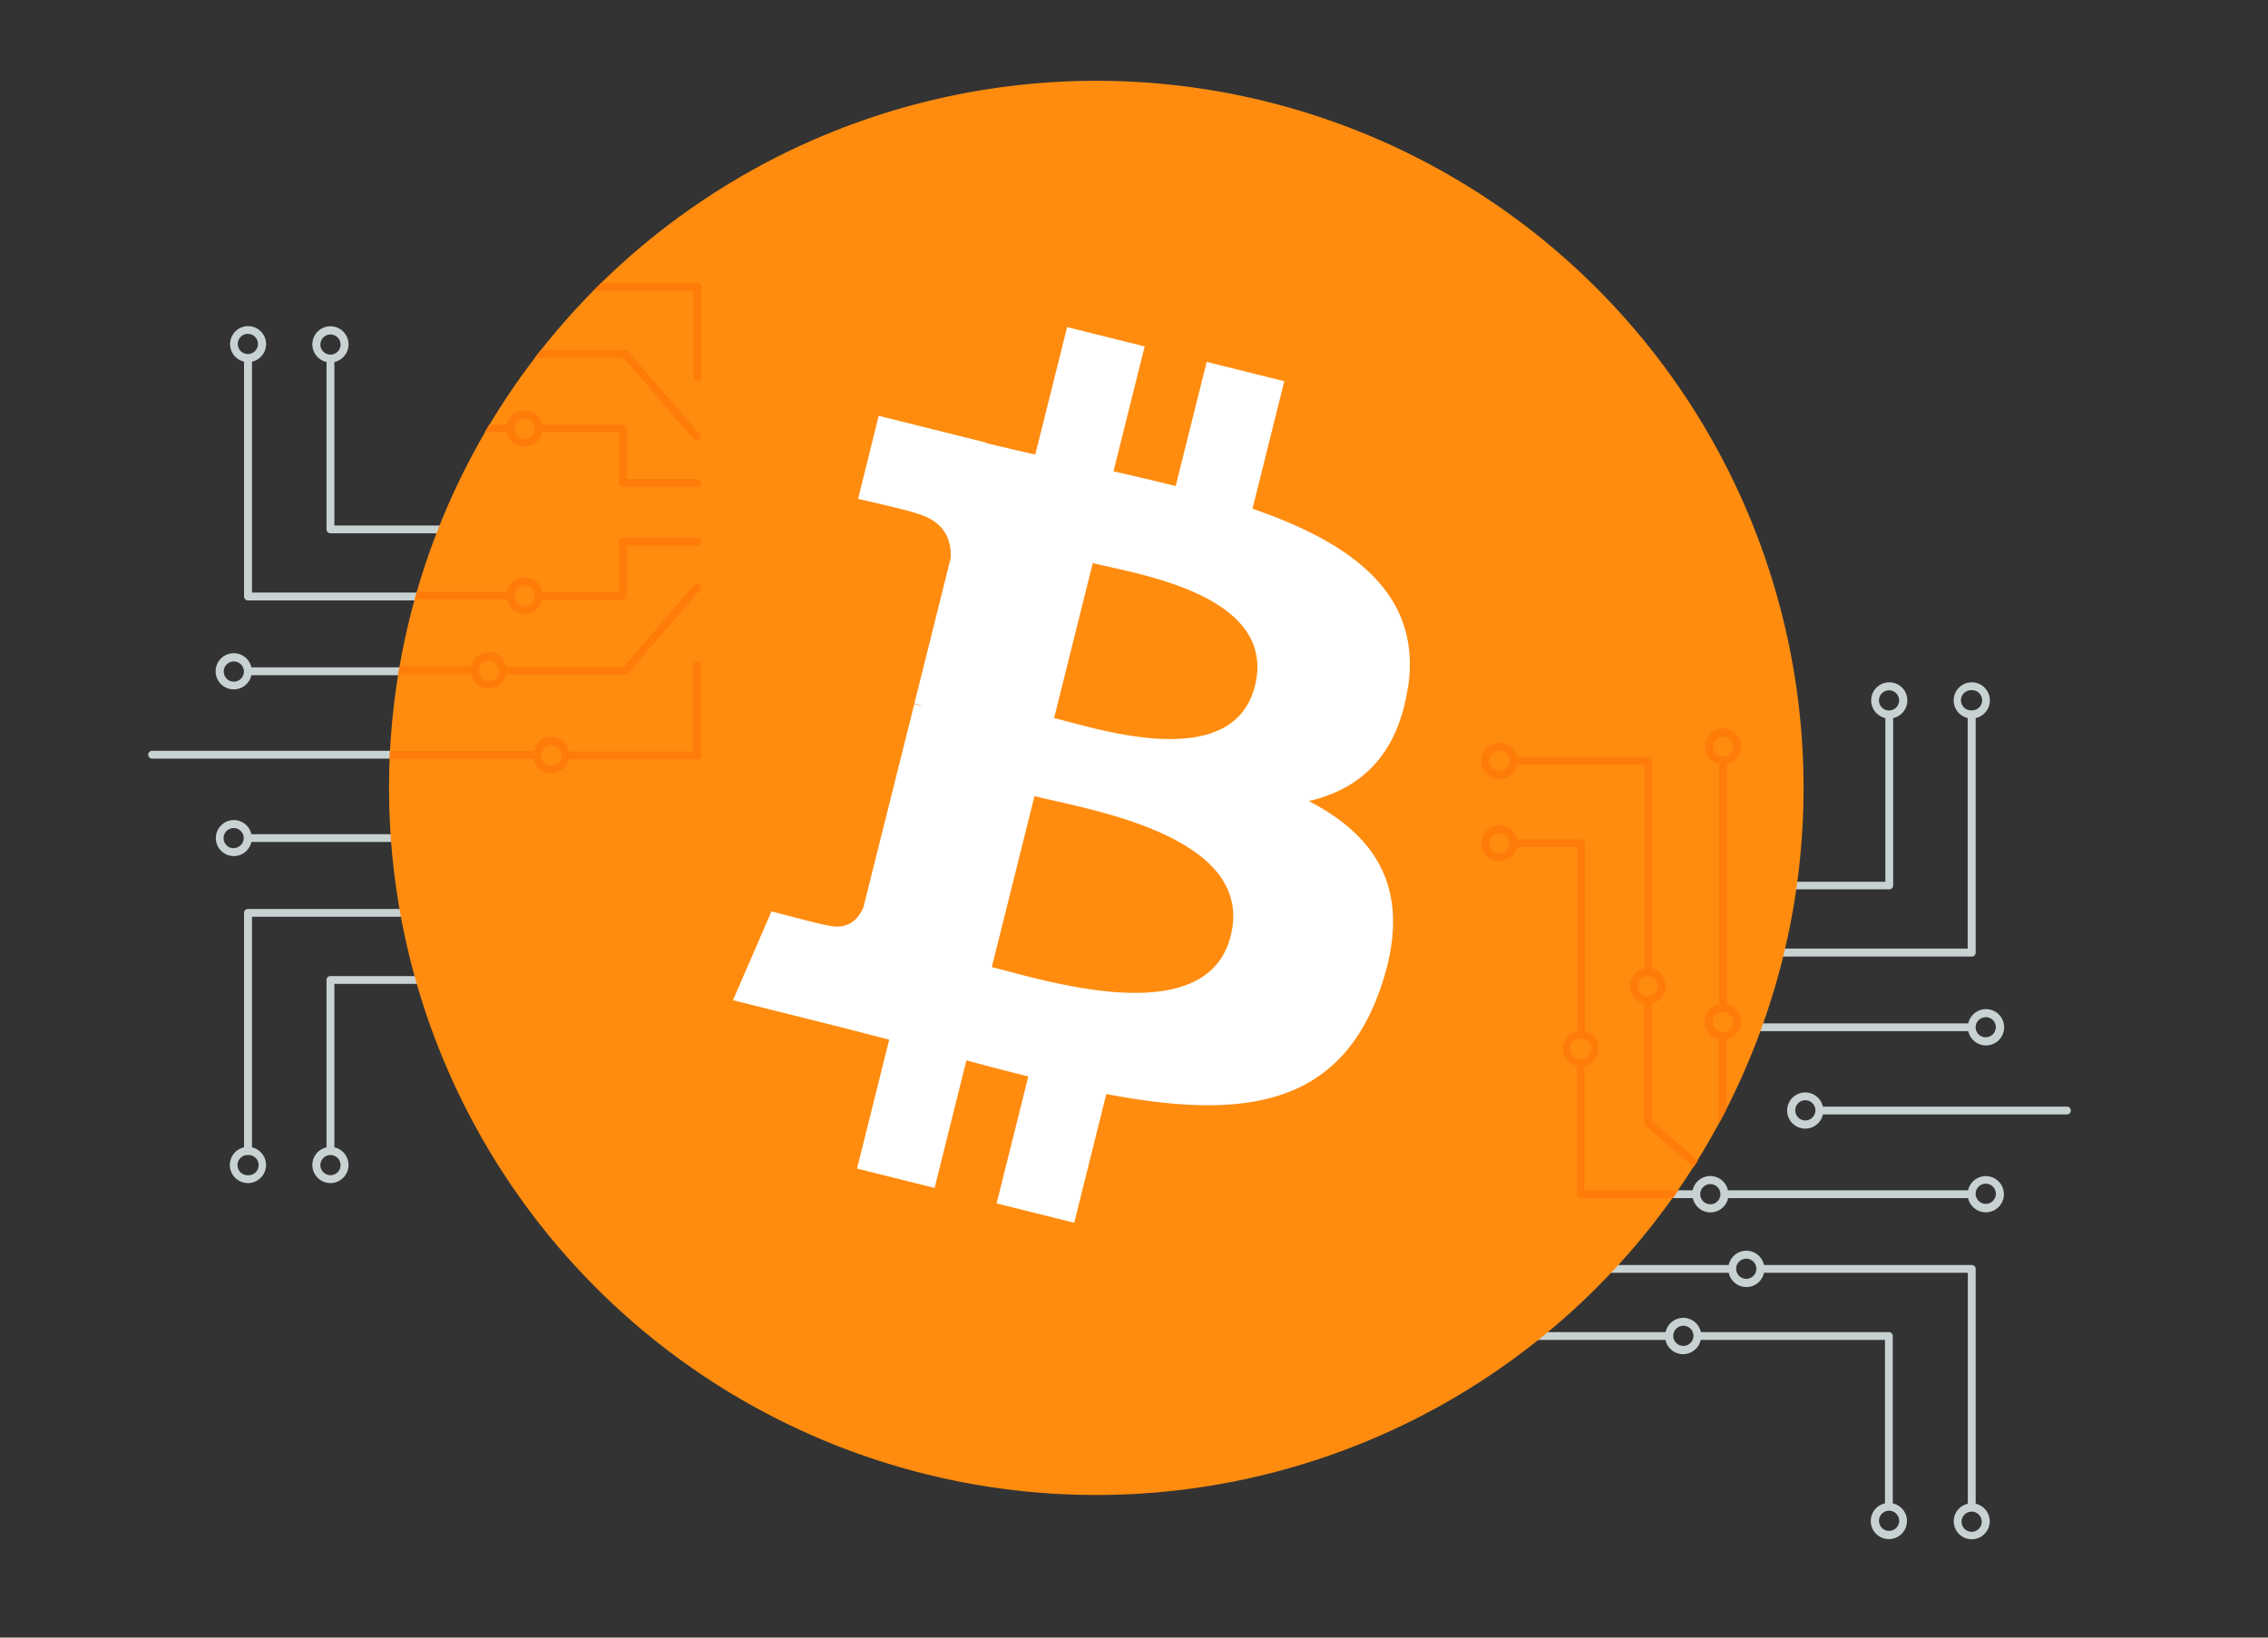
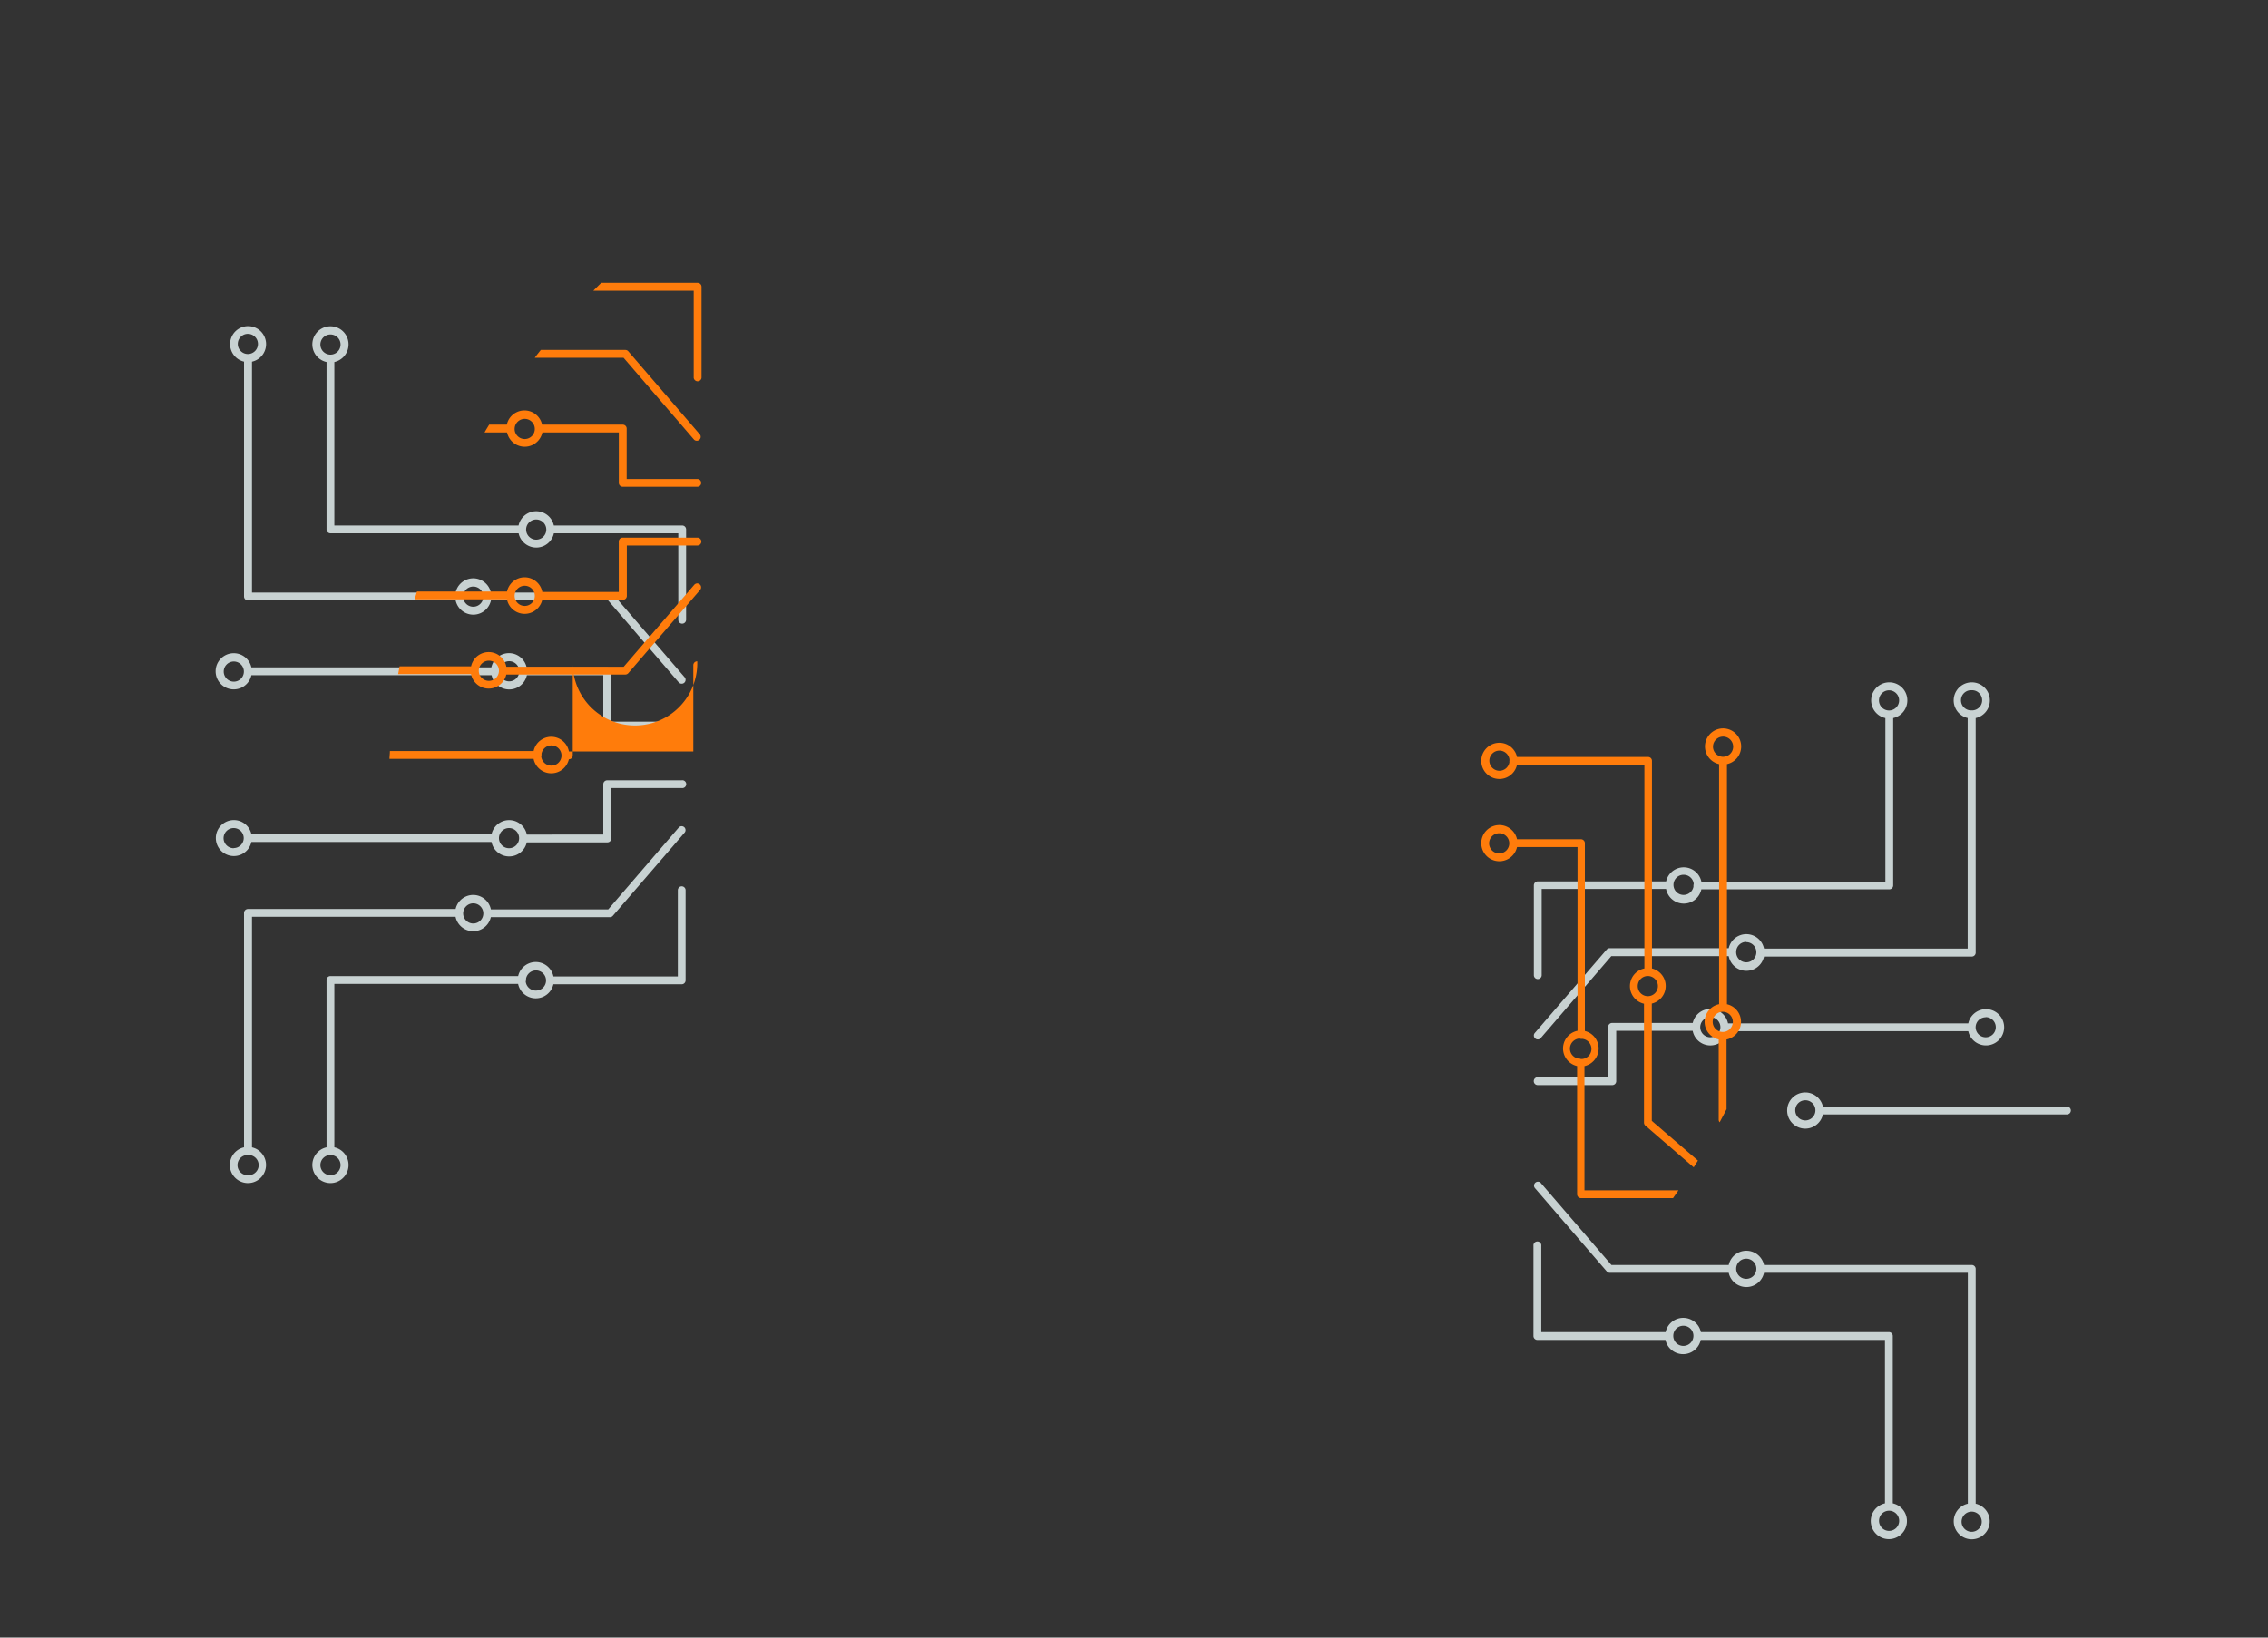
<svg xmlns="http://www.w3.org/2000/svg" id="Layer_1" data-name="Layer 1" viewBox="0 0 450 325">
  <rect x="0" y="0" width="450" height="325" fill="#333333" stroke="none" />
  <title>Bitcoin</title>
  <path d="M135.34,104.29H109.89a3.58,3.58,0,0,0-7,0H66.34V71.85a3.59,3.59,0,1,0-1.55,0v33.22a.78.78,0,0,0,.78.77H102.9a3.58,3.58,0,0,0,7,0h24.68V123a.77.77,0,0,0,.77.77.78.78,0,0,0,.78-.77V105.07A.78.78,0,0,0,135.34,104.29Zm-28.95,2.81a2,2,0,1,1,2-2A2,2,0,0,1,106.39,107.1ZM65.57,70.38a2,2,0,1,1,2-2A2,2,0,0,1,65.57,70.38Z" fill="#c8d2d2" />
  <path d="M135.26,143.22h-14v-10a.77.77,0,0,0-.77-.77h-16a3.58,3.58,0,0,0-7,0H49.88a3.59,3.59,0,1,0,0,1.55H97.54a3.58,3.58,0,0,0,7,0H119.7v10a.78.78,0,0,0,.78.78h14.78A.78.78,0,0,0,136,144,.77.77,0,0,0,135.26,143.22Zm-34.23-12a2,2,0,1,1-2,2A2,2,0,0,1,101,131.22Zm-54.64,4.06a2,2,0,1,1,2-2A2,2,0,0,1,46.39,135.28Z" fill="#c8d2d2" />
  <path d="M135.26,175.9a.77.77,0,0,0-.77.77v17.12H109.81a3.58,3.58,0,0,0-7-.08H65.57a.77.77,0,0,0-.78.77V227.7a3.59,3.59,0,1,0,1.55,0V195.26H102.8a3.58,3.58,0,0,0,7,.08h25.45a.78.78,0,0,0,.78-.78V176.67A.77.77,0,0,0,135.26,175.9Zm-28.95,20.69a2,2,0,0,1-2-1.82.72.72,0,0,0,.06-.29.59.59,0,0,0,0-.23,2,2,0,1,1,2,2.34ZM65.57,233.23a2,2,0,1,1,2-2A2,2,0,0,1,65.57,233.23Z" fill="#c8d2d2" />
  <path d="M135.26,154.86H120.48a.78.78,0,0,0-.78.77v10H104.53a3.58,3.58,0,0,0-7-.08H49.88a3.57,3.57,0,1,0,0,1.55H97.52a3.58,3.58,0,0,0,7,.08h16a.78.78,0,0,0,.77-.78v-10h14a.78.78,0,1,0,0-1.55ZM101,164.34a2,2,0,1,1-2,2A2,2,0,0,1,101,164.34Zm-54.64,4a2,2,0,1,1,2-2A2,2,0,0,1,46.39,168.31Z" fill="#c8d2d2" />
-   <path d="M82.18,153.4A3.59,3.59,0,1,0,78.69,149H30.28a.78.78,0,1,0,0,1.55H78.69A3.58,3.58,0,0,0,82.18,153.4Zm0-1.55a2,2,0,1,1,2-2A2,2,0,0,1,82.18,151.85Z" fill="#c8d2d2" />
  <path d="M50,227.7V181.94H90.39a3.58,3.58,0,0,0,7,.08H121a.77.77,0,0,0,.59-.26l14.26-16.54a.77.77,0,0,0-1.17-1l-14,16.26H97.4a3.58,3.58,0,0,0-7-.08H49.19a.78.78,0,0,0-.77.78V227.7a3.59,3.59,0,1,0,1.55,0Zm-.78,5.53a2,2,0,0,1-.19-4,.58.58,0,0,0,.19,0,.65.65,0,0,0,.2,0,2,2,0,0,1-.2,4ZM93.9,183.28a2,2,0,1,1,2-2A2,2,0,0,1,93.9,183.28Z" fill="#c8d2d2" />
  <path d="M48.42,71.79v46.59a.78.78,0,0,0,.77.78H90.41a3.58,3.58,0,0,0,7,0h23.25l14,16.26a.8.8,0,0,0,.59.27.78.78,0,0,0,.51-.19.77.77,0,0,0,.08-1.09l-14.26-16.54a.78.78,0,0,0-.59-.27H97.4a3.58,3.58,0,0,0-7,0H50V71.78a3.57,3.57,0,1,0-1.55,0Zm.76-5.53a2,2,0,1,1-2,2A2,2,0,0,1,49.18,66.26ZM93.9,120.41a2,2,0,1,1,2-2A2,2,0,0,1,93.9,120.41Z" fill="#c8d2d2" />
  <path d="M305,265.92h25.45a3.58,3.58,0,0,0,7,0H374v32.44a3.59,3.59,0,1,0,1.55,0V265.14a.77.77,0,0,0-.78-.77H337.48a3.58,3.58,0,0,0-7,0H305.81V247.25a.78.78,0,1,0-1.55,0v17.89A.78.78,0,0,0,305,265.92ZM334,263.11a2,2,0,1,1-2,2A2,2,0,0,1,334,263.11Zm40.82,36.71a2,2,0,1,1-2,2A2,2,0,0,1,374.81,299.82Z" fill="#c8d2d2" />
-   <path d="M305.11,227h14v10a.77.77,0,0,0,.77.78h16a3.58,3.58,0,0,0,7,0H390.5a3.59,3.59,0,1,0,0-1.55H342.84a3.58,3.58,0,0,0-7,0H320.68v-10a.78.78,0,0,0-.78-.77H305.11a.78.78,0,0,0,0,1.55Zm34.24,12a2,2,0,1,1,2-2A2,2,0,0,1,339.35,239ZM394,234.92a2,2,0,1,1-2,2A2,2,0,0,1,394,234.92Z" fill="#c8d2d2" />
  <path d="M305.11,194.31a.78.78,0,0,0,.78-.78V176.42h24.68a3.57,3.57,0,0,0,7,.08h37.28a.78.78,0,0,0,.78-.77V142.51a3.59,3.59,0,1,0-1.55,0V175H337.58a3.58,3.58,0,0,0-7-.08H305.11a.78.78,0,0,0-.77.77v17.89A.78.78,0,0,0,305.11,194.31Zm28.95-20.7a2,2,0,0,1,2,1.83.88.88,0,0,0-.05.29.93.93,0,0,0,0,.23,2,2,0,1,1-2-2.35ZM374.81,137a2,2,0,1,1-2,2A2,2,0,0,1,374.81,137Z" fill="#c8d2d2" />
  <path d="M305.11,215.35H319.9a.78.78,0,0,0,.78-.78v-10h15.17a3.57,3.57,0,0,0,7,.08h47.68a3.6,3.6,0,1,0,0-1.55H342.86a3.58,3.58,0,0,0-7-.08h-16a.76.76,0,0,0-.77.77v10h-14a.77.77,0,0,0-.77.77A.78.78,0,0,0,305.11,215.35Zm34.24-9.49a2,2,0,1,1,2-2A2,2,0,0,1,339.35,205.86Zm54.64-4a2,2,0,1,1-2,2A2,2,0,0,1,394,201.89Z" fill="#c8d2d2" />
  <path d="M358.2,216.81a3.59,3.59,0,1,0,3.49,4.36H410.1a.78.78,0,0,0,.78-.78.77.77,0,0,0-.78-.77H361.69A3.59,3.59,0,0,0,358.2,216.81Zm0,1.55a2,2,0,1,1-2,2A2,2,0,0,1,358.2,218.36Z" fill="#c8d2d2" />
  <path d="M390.41,142.51v45.75H350a3.58,3.58,0,0,0-7-.08H319.37a.78.78,0,0,0-.58.27L304.53,205a.75.75,0,0,0-.19.57.78.78,0,0,0,.27.53.77.77,0,0,0,1.09-.08l14-16.26H343a3.57,3.57,0,0,0,7,.08h41.24A.78.78,0,0,0,392,189V142.51a3.59,3.59,0,1,0-1.55,0Zm.77-5.53a2,2,0,0,1,.2,4,1.18,1.18,0,0,0-.2,0,1.06,1.06,0,0,0-.19,0,2,2,0,0,1,.19-4Zm-44.7,50a2,2,0,1,1-2,2A2,2,0,0,1,346.48,186.93Z" fill="#c8d2d2" />
  <path d="M392,298.42V251.83a.78.78,0,0,0-.78-.78H350a3.58,3.58,0,0,0-7,0H319.73l-14-16.26a.74.74,0,0,0-.59-.27.73.73,0,0,0-.5.19.77.77,0,0,0-.08,1.09l14.26,16.54a.77.77,0,0,0,.58.26H343a3.58,3.58,0,0,0,7,0h40.44v45.83a3.57,3.57,0,1,0,1.55,0ZM391.2,304a2,2,0,1,1,2-2A2,2,0,0,1,391.2,304ZM346.48,249.8a2,2,0,1,1-2,2A2,2,0,0,1,346.48,249.8Z" fill="#c8d2d2" />
  <g id="g16">
-     <path id="coin" d="M353.68,190.34A140.33,140.33,0,1,1,251.45,20.2,140.35,140.35,0,0,1,353.68,190.34Z" fill="#ff8c0f" />
-     <path id="symbol" d="M279.38,136.38c2.8-18.68-11.42-28.72-30.87-35.42l6.31-25.3-15.4-3.84-6.15,24.64c-4.05-1-8.2-2-12.34-2.91l6.19-24.8-15.39-3.83-6.32,25.29c-3.35-.76-6.64-1.52-9.83-2.31v-.08l-21.24-5.3L170.26,99s11.42,2.62,11.18,2.78c6.24,1.56,7.37,5.68,7.18,9l-7.19,28.82a12.08,12.08,0,0,1,1.6.52l-1.62-.41L171.33,180c-.76,1.9-2.69,4.74-7.05,3.66.15.23-11.2-2.79-11.2-2.79l-7.65,17.63,20,5c3.73.93,7.38,1.91,11,2.83l-6.38,25.59,15.39,3.84,6.31-25.32c4.2,1.14,8.28,2.19,12.28,3.19l-6.29,25.2,15.4,3.84,6.37-25.55c26.27,5,46,3,54.33-20.79,6.7-19.12-.33-30.16-14.15-37.35,10.06-2.32,17.64-8.94,19.66-22.62Zm-35.19,49.35c-4.76,19.13-37,8.79-47.4,6.2L205.25,158C215.69,160.63,249.17,165.78,244.19,185.73ZM249,136.11c-4.35,17.4-31.15,8.56-39.85,6.39l7.67-30.75C225.48,113.91,253.48,118,249,136.11Z" fill="#fff" />
-   </g>
+     </g>
  <path d="M345.47,148.16a3.59,3.59,0,1,0-4.38,3.49v47.64a3.58,3.58,0,0,0-.08,7v15.95a.81.81,0,0,0,.19.49c.46-.86.92-1.73,1.37-2.6V206.3a3.58,3.58,0,0,0,.08-7V151.65A3.58,3.58,0,0,0,345.47,148.16Zm-1.65,54.64a2,2,0,1,1-2-2A2,2,0,0,1,343.82,202.8Zm-1.94-52.61a2,2,0,1,1,2-2A2,2,0,0,1,341.88,150.19Z" fill="#ff7c0b" />
  <path d="M330.5,195.67a3.59,3.59,0,0,0-2.73-3.47V151a.76.76,0,0,0-.77-.77H301a3.59,3.59,0,1,0,0,1.55h25.27v40.42a3.58,3.58,0,0,0-.08,7v23.6a.78.78,0,0,0,.27.59l9.59,8.28.84-1.34-9.15-7.88V199.17A3.59,3.59,0,0,0,330.5,195.67Zm-31-44.51a2,2,0,1,1,0-.39.58.58,0,0,0,0,.19A.65.65,0,0,0,299.47,151.16Zm27.45,46.54a2,2,0,1,1,2-2A2,2,0,0,1,326.92,197.7Z" fill="#ff7c0b" />
  <path d="M138.34,95.06h-14v-10a.78.78,0,0,0-.78-.78h-16a3.58,3.58,0,0,0-7,0H97.06c-.31.52-.62,1-.92,1.55h4.47a3.58,3.58,0,0,0,7,0h15.17v10a.77.77,0,0,0,.78.77h14.79a.76.76,0,0,0,.77-.77A.77.77,0,0,0,138.34,95.06Zm-34.23-7.93a2,2,0,1,1,2-2A2,2,0,0,1,104.11,87.13Z" fill="#ff7c0b" />
-   <path d="M138.34,131.24a.78.78,0,0,0-.78.78v17.11H112.88a3.57,3.57,0,0,0-7-.08H77.36c0,.52-.07,1-.09,1.55h28.6a3.58,3.58,0,0,0,7,.08h25.46a.76.76,0,0,0,.77-.77V132A.77.77,0,0,0,138.34,131.24Zm-28.95,20.7a2,2,0,0,1-2-1.83.87.87,0,0,0,.05-.28.93.93,0,0,0,0-.24,2,2,0,1,1,2,2.35Z" fill="#ff7c0b" />
+   <path d="M138.34,131.24a.78.78,0,0,0-.78.78v17.11H112.88a3.57,3.57,0,0,0-7-.08H77.36c0,.52-.07,1-.09,1.55h28.6a3.58,3.58,0,0,0,7,.08a.76.76,0,0,0,.77-.77V132A.77.77,0,0,0,138.34,131.24Zm-28.95,20.7a2,2,0,0,1-2-1.83.87.87,0,0,0,.05-.28.93.93,0,0,0,0-.24,2,2,0,1,1,2,2.35Z" fill="#ff7c0b" />
  <path d="M138.34,106.7H123.55a.78.78,0,0,0-.78.78v10H107.6a3.57,3.57,0,0,0-7-.08H82.73c-.15.52-.31,1-.45,1.55h18.31a3.58,3.58,0,0,0,7,.09h16a.78.78,0,0,0,.78-.78v-10h14a.78.78,0,0,0,0-1.56Zm-34.23,13.55a2,2,0,1,1,2-2A2,2,0,0,1,104.11,120.25Z" fill="#ff7c0b" />
  <path d="M138.28,115.78a.8.8,0,0,0-.53.27l-14,16.27H100.47a3.57,3.57,0,0,0-7-.08H79.28L79,133.79H93.46a3.58,3.58,0,0,0,7,.08h23.61a.8.8,0,0,0,.59-.27l14.25-16.53a.75.75,0,0,0,.19-.57.73.73,0,0,0-.27-.53A.8.8,0,0,0,138.28,115.78ZM97,135.12a2,2,0,1,1,2-2A2,2,0,0,1,97,135.12Z" fill="#ff7c0b" />
  <path d="M124.66,69.72a.76.76,0,0,0-.58-.27H107.3c-.4.51-.8,1-1.19,1.55h17.61l14,16.27a.78.78,0,0,0,1.18-1Z" fill="#ff7c0b" />
  <path d="M117.73,57.69h19.91V74.8a.78.78,0,1,0,1.55,0V56.91a.78.78,0,0,0-.77-.78H119.29C118.76,56.65,118.24,57.16,117.73,57.69Z" fill="#ff7c0b" />
  <path d="M317.19,208.08a3.59,3.59,0,0,0-2.73-3.47V167.33a.78.78,0,0,0-.78-.77H301a3.59,3.59,0,1,0,0,1.55h12v36.46a3.58,3.58,0,0,0-.08,7V237a.77.77,0,0,0,.77.78h18.26l1.08-1.55H314.38V211.58A3.6,3.6,0,0,0,317.19,208.08Zm-19.73-38.71a2,2,0,1,1,2-2A2,2,0,0,1,297.46,169.37Zm16.14,40.74a2,2,0,0,1-.2-4,.67.67,0,0,0,.28.06.59.59,0,0,0,.23,0,2,2,0,0,1-.31,4Z" fill="#ff7c0b" />
</svg>